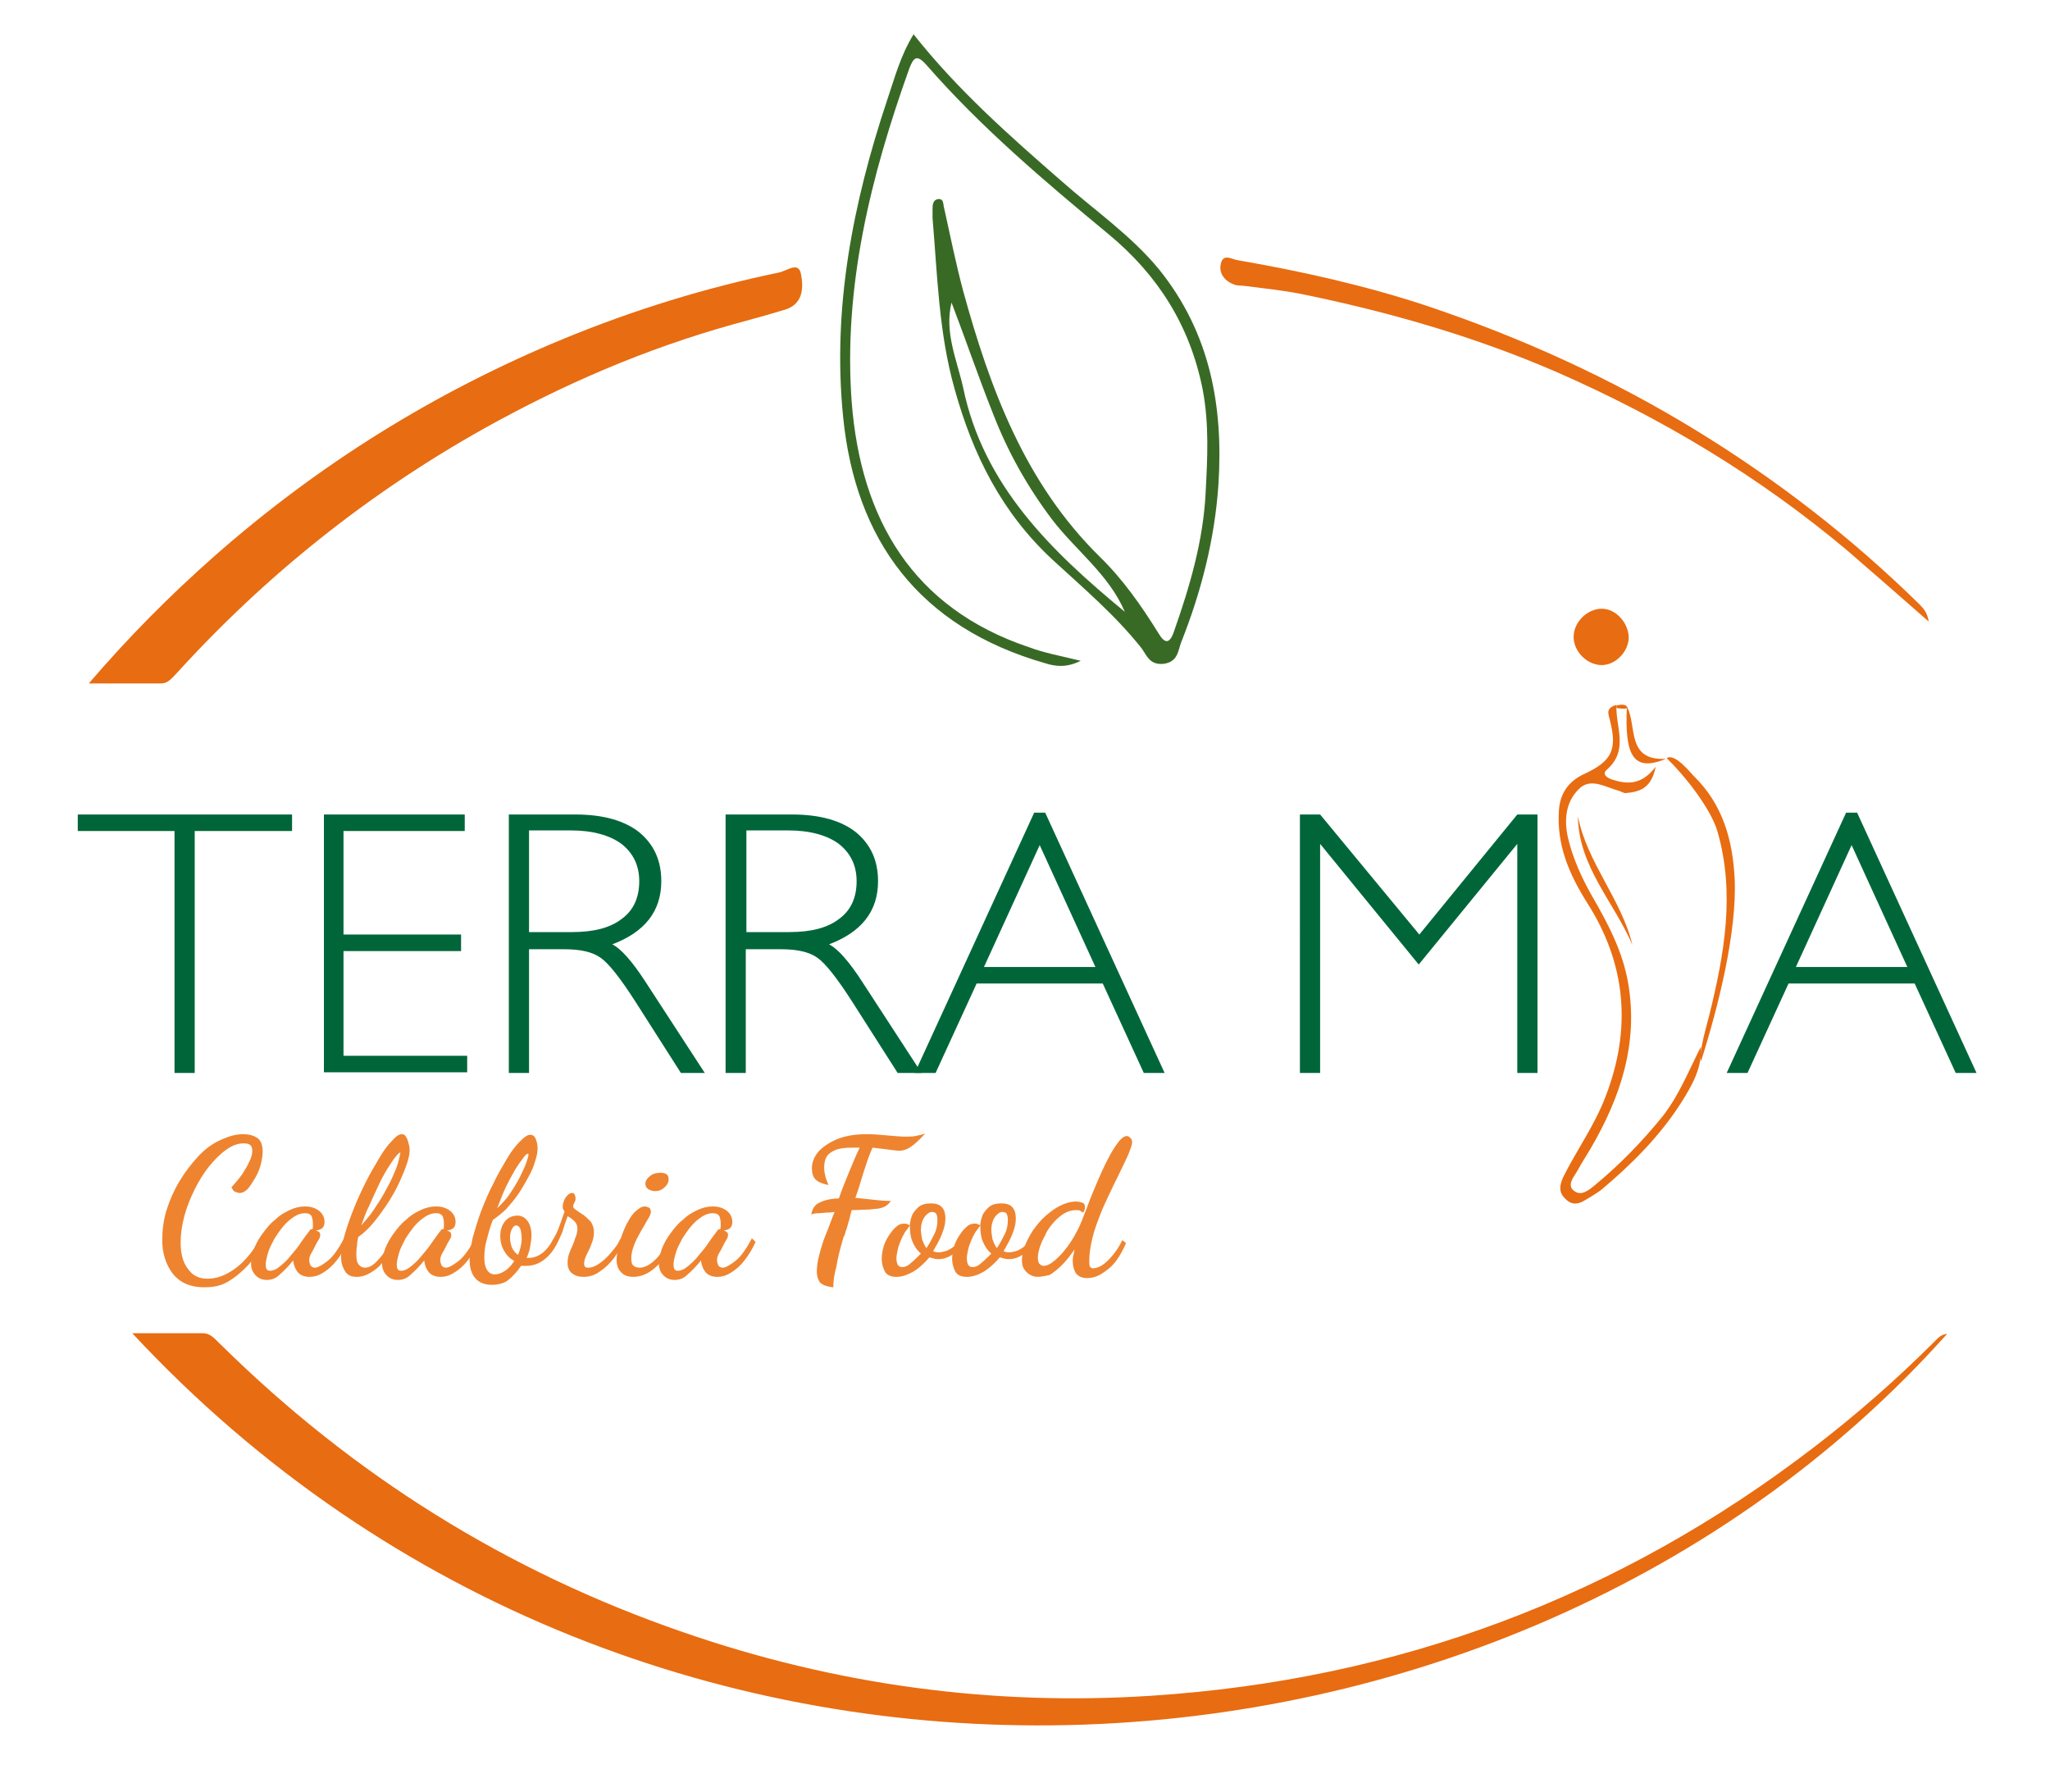
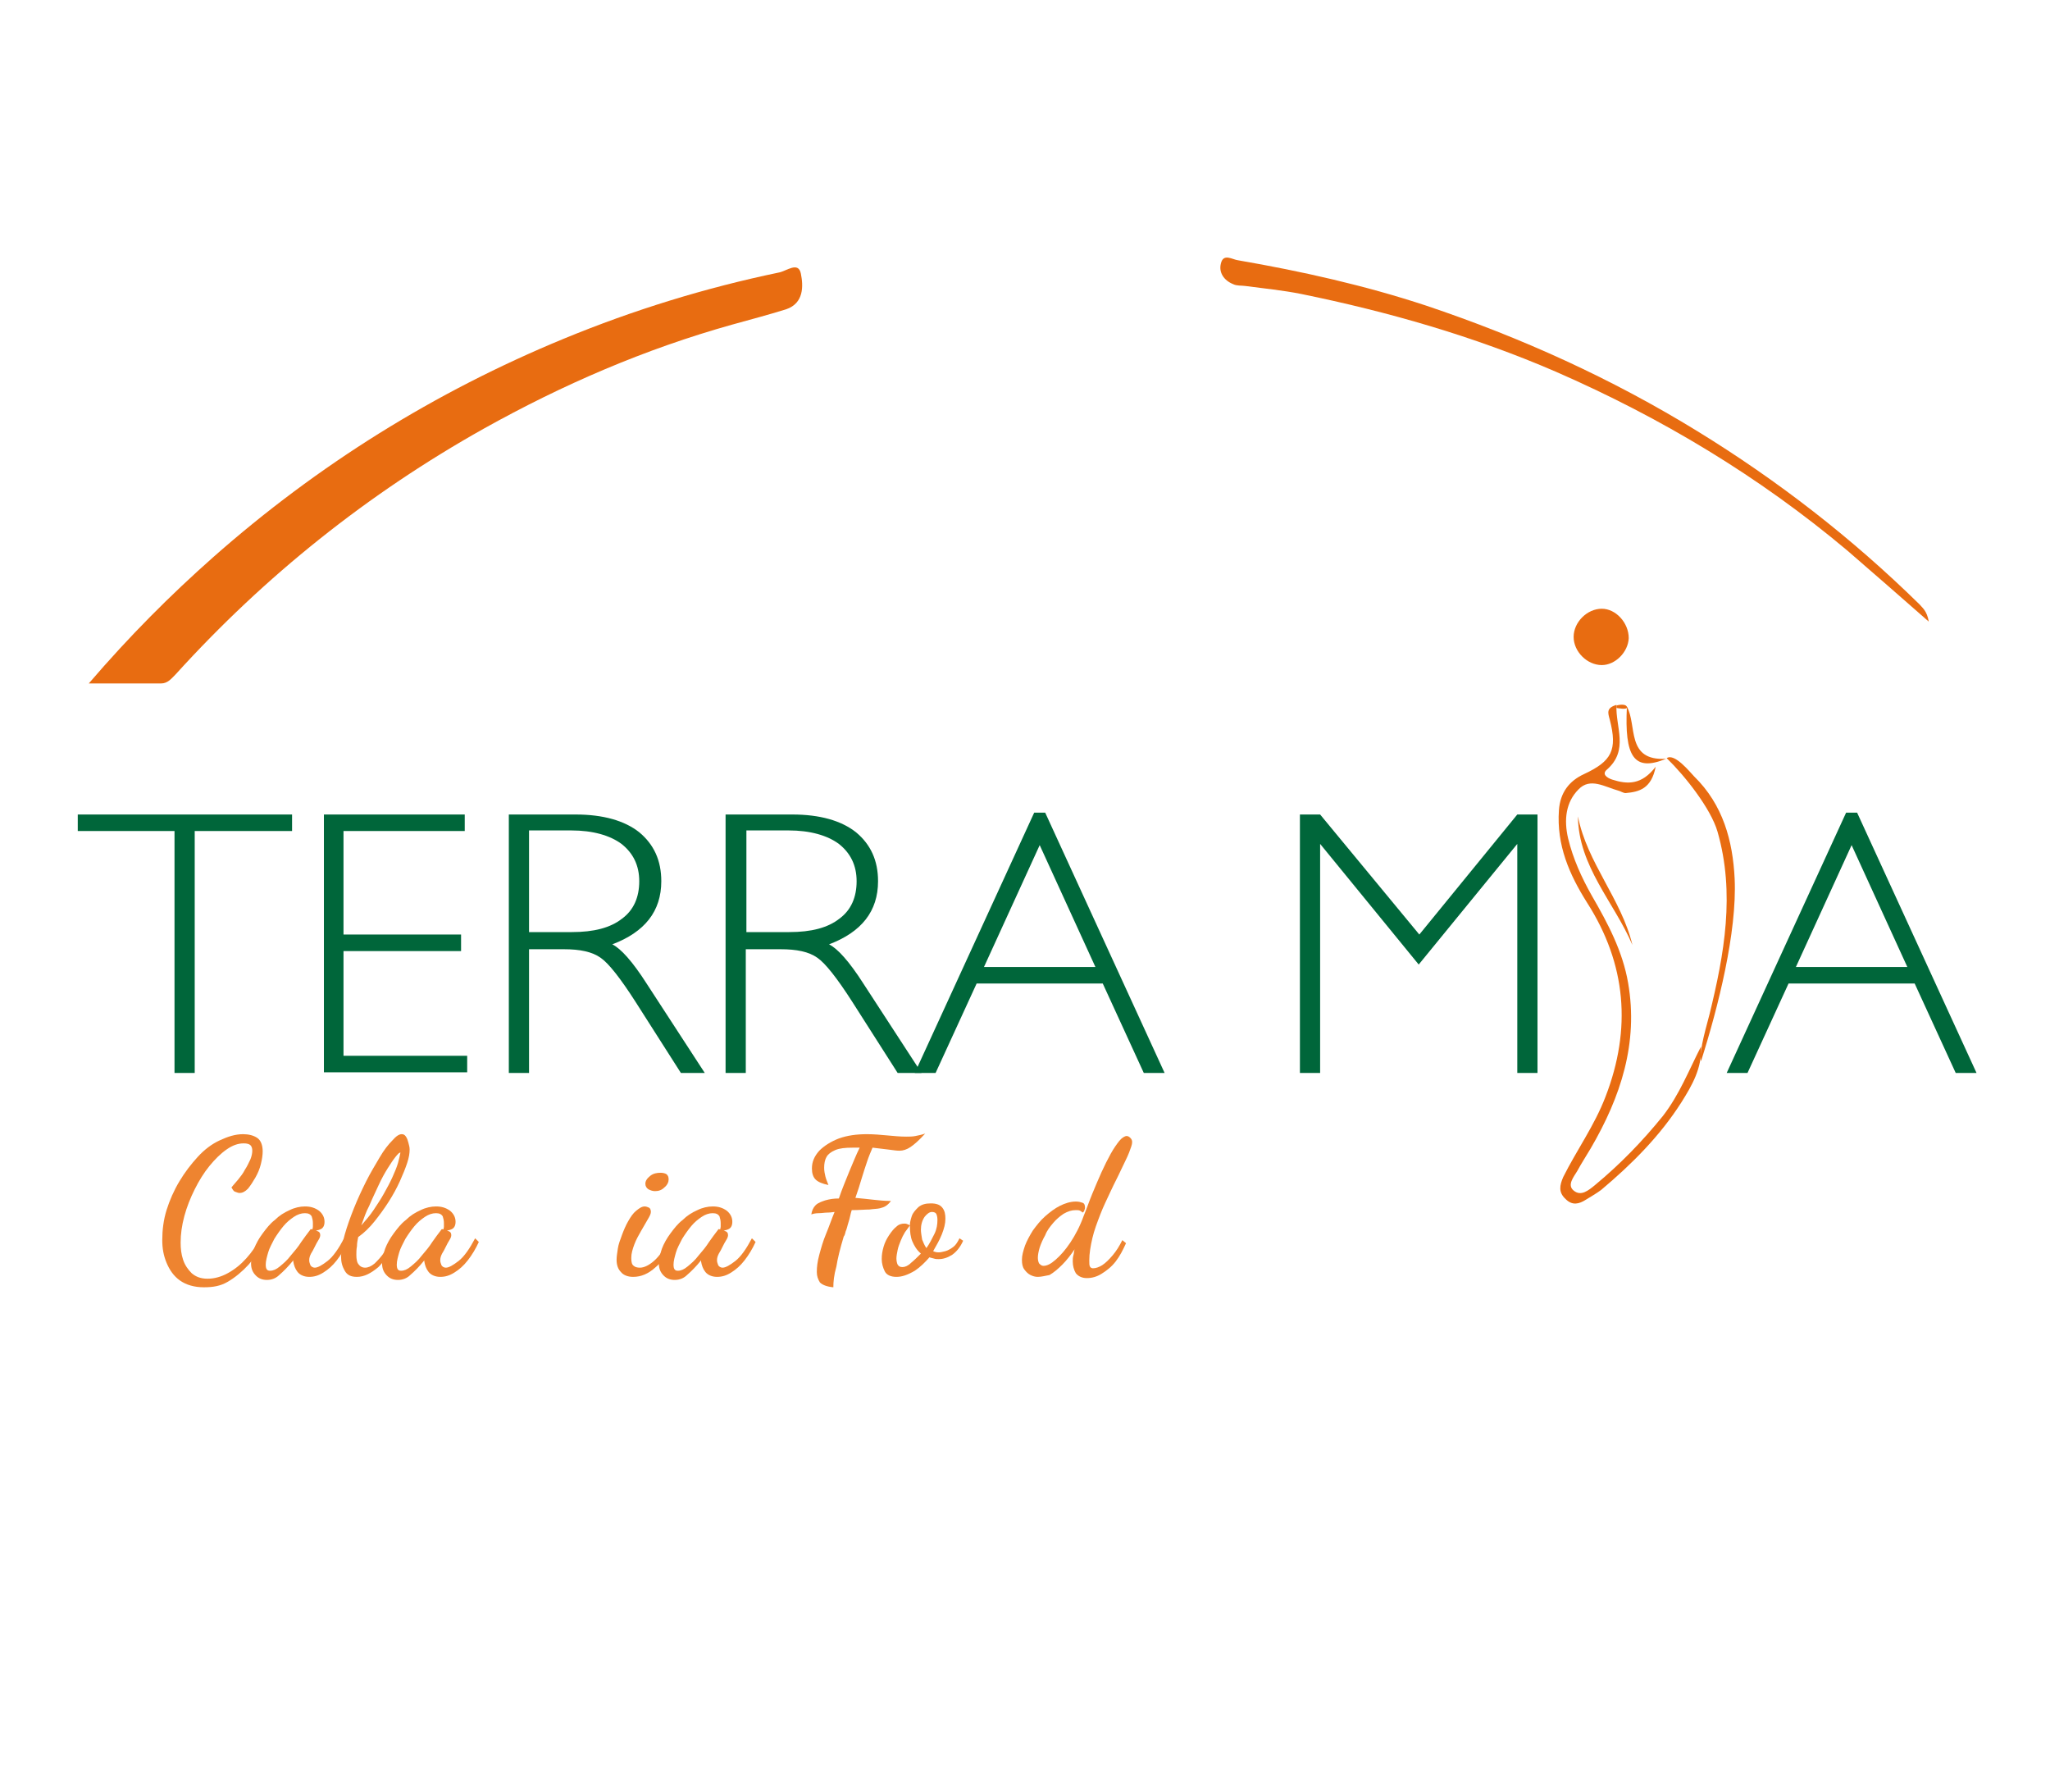
<svg xmlns="http://www.w3.org/2000/svg" version="1.1" id="Livello_1" x="0px" y="0px" viewBox="0 0 334.8 292.6" style="enable-background:new 0 0 334.8 292.6;" xml:space="preserve">
  <style type="text/css">
	.st0{fill:#E86C11;}
	.st1{fill:#396A25;}
	.st2{fill:#00663A;}
	.st3{fill:#EE8430;}
</style>
-   <path class="st0" d="M21.6,217.7c4.2,0,7.8,0,11.5,0c1.4,0,2.1,1.1,3,1.9c21.6,21.3,46.7,37,75.4,46.9c24.8,8.6,50.4,12.1,76.5,10.4  c40.2-2.6,76.4-16.1,108.4-40.7c6.9-5.3,13.4-11,19.6-17.2c0.5-0.5,1-1.1,2-1.2C246.4,298,105.6,308,21.6,217.7z" />
  <g>
    <path class="st0" d="M14.5,111.6c6.7-7.8,13.3-14.4,20.3-20.6C51.9,75.9,71,64,92.1,55.3c11.4-4.7,23.1-8.3,35.1-10.8   c1.2-0.2,3.2-1.9,3.6,0.2c0.4,2,0.5,4.8-2.4,5.8c-2.9,0.9-5.9,1.7-8.8,2.5C105.3,57,91.9,62.8,79,70c-18.9,10.6-35.7,24-50.3,40.1   c-0.7,0.7-1.3,1.5-2.4,1.5c-0.5,0-1.1,0-1.6,0C21.6,111.6,18.6,111.6,14.5,111.6z" />
-     <path class="st1" d="M176.5,107.9c-2.4,1.2-4.2,0.9-5.8,0.4c-20.6-5.9-31-20.1-33-40.2c-1.8-17.8,1.6-35,7.2-51.8   c1.2-3.5,2.1-7.1,4.3-10.7c7.2,9.1,15.7,16.6,24.2,24c5.3,4.7,11.3,8.8,15.9,14.4c8.3,10.3,10.5,22.2,9.7,35   c-0.6,9-2.8,17.6-6.1,25.9c-0.5,1.3-0.5,3.2-2.9,3.5c-2.3,0.2-2.7-1.4-3.6-2.6c-4.3-5.4-9.5-9.8-14.5-14.4   c-8.3-7.7-13-17.1-16-27.9c-2.6-9.2-2.8-18.6-3.6-27.9c0-0.4,0-0.9,0-1.3c0-0.8,0-1.7,1-1.8c0.9,0,0.7,0.9,0.9,1.5   c1,4.5,1.9,9,3.1,13.5c4.4,16,10.1,31.4,22.3,43.4c3.8,3.7,6.8,8,9.6,12.5c1,1.7,1.8,1.8,2.5-0.2c2.6-7.4,4.8-14.8,5.2-22.7   c0.3-5.7,0.6-11.3-0.5-17c-2.1-10.4-7.3-18.6-15.4-25.3c-10.4-8.6-20.8-17.4-29.7-27.6c-1.6-1.8-2.1-1.2-2.8,0.6   c-6.3,17.6-10.8,35.7-9.4,54.5c1.5,19,9.9,33.6,29,40C170.5,106.6,173.2,107.1,176.5,107.9z M155.4,49.4c-1.2,4.9,0.9,9.4,1.9,13.9   c3.3,16,14.4,26.7,26.4,36.6c-2.6-6.1-8-10-11.9-15.1c-4-5.3-7.2-11-9.6-17.2C159.8,61.6,157.7,55.4,155.4,49.4z" />
    <path class="st0" d="M315,101.5c-4.8-4.2-9-7.9-13.3-11.6c-14.4-12.1-30.4-21.7-47.6-29.2c-13.4-5.8-27.4-9.8-41.6-12.7   c-3-0.6-6.1-0.9-9.1-1.3c-0.7-0.1-1.4,0-2-0.3c-1.5-0.6-2.4-1.9-2-3.4c0.4-1.7,1.9-0.6,2.8-0.5c10.4,1.8,20.7,4.1,30.7,7.4   c15.5,5.2,30.3,11.9,44.3,20.5c13.2,8.1,25.3,17.5,36.3,28.3C313.9,99.2,314.7,99.7,315,101.5z" />
  </g>
  <g>
    <g>
      <path class="st0" d="M277.8,170.9c0.2,3.5-1.5,6.4-3.2,9.1c-3.5,5.5-8.1,10.1-13.1,14.3c-0.8,0.6-1.7,1.1-2.5,1.6    c-1.1,0.7-2.2,1-3.3-0.1c-1.2-1.1-1-2.2-0.4-3.6c2.2-4.4,5.1-8.4,6.9-13.1c4.3-11.1,3.4-21.7-3-31.7c-2.9-4.6-5-9.4-4.6-15.1    c0.2-2.9,1.7-4.8,4.1-5.9c4.5-2.1,5.5-3.9,4.2-8.9c-0.3-1.1-0.6-1.9,1.1-2.4c-0.2,3.6,2.1,7.4-1.6,10.6c-0.8,0.7,0,1.3,0.9,1.6    c2.5,0.8,4.8,0.9,7.1-2.1c-0.7,3.6-2.7,4.1-4.9,4.3c-0.4,0-0.8-0.3-1.2-0.4c-2.2-0.6-4.6-2.2-6.5-0.2c-2.1,2.1-2.4,5-1.7,8    c0.8,3.3,2.2,6.4,3.9,9.4c2.6,4.5,5,9,5.9,14.2c1.7,9.8-1.2,18.6-6.1,27c-0.7,1.2-1.5,2.4-2.2,3.7c-0.6,1-1.7,2.3-0.6,3.2    c1.2,1,2.4,0,3.5-0.9c4.1-3.4,7.7-7.1,11.1-11.3C274.3,178.7,275.8,174.8,277.8,170.9z" />
      <path class="st0" d="M277.8,173.3c-0.4-1.6,1.1-6.4,1.4-7.7c2.4-9.8,4.2-19.7,1.3-29.8c-1.1-3.8-5.4-9.2-8.3-12    c1.3-0.9,3.9,2.4,4.5,3c4.7,4.6,6.3,10.5,6.6,16.7C283.7,152.2,280.6,164.5,277.8,173.3z" />
      <path class="st0" d="M261.6,108.6c-2.4,0-4.6-2.2-4.6-4.6c0-2.4,2.2-4.6,4.6-4.6c2.3,0,4.4,2.3,4.4,4.8    C265.9,106.5,263.8,108.6,261.6,108.6z" />
      <path class="st0" d="M266.6,154.3c-3-7-8.8-12.8-8.9-21C259.2,140.9,264.8,146.8,266.6,154.3z" />
      <path class="st0" d="M265.7,115.4c1.7,3-0.2,8.9,6.4,8.5C266.8,126.1,265.3,123.5,265.7,115.4z" />
      <path class="st0" d="M264,115.2c0,0,1.4-0.4,1.7,0.2c0.3,0.6-1.7,0.2-1.7,0.2L264,115.2z" />
    </g>
    <path class="st2" d="M47.7,133v2.7H31.8v39.5h-3.3v-39.5H12.7V133H47.7z" />
    <path class="st2" d="M75.9,133v2.7H56.1v16.9h19.2v2.7H56.1v17.1h20.2v2.7H52.9V133H75.9z" />
    <path class="st2" d="M83.1,133H94c4.5,0,8,1,10.4,2.9c2.4,2,3.6,4.6,3.6,8c0,4.9-2.7,8.3-8,10.3c1.4,0.7,3.3,2.8,5.6,6.4l9.5,14.6   h-3.9l-7.4-11.6c-2.5-3.9-4.4-6.3-5.7-7.2c-1.4-1-3.4-1.4-6-1.4h-5.7v20.2h-3.3V133z M86.4,135.7v16.5h7c3.6,0,6.3-0.7,8.2-2.2   c1.9-1.4,2.8-3.5,2.8-6.1c0-2.6-1-4.6-2.9-6.1c-1.9-1.4-4.7-2.2-8.2-2.2H86.4z" />
    <path class="st2" d="M118.6,133h10.8c4.5,0,8,1,10.4,2.9c2.4,2,3.6,4.6,3.6,8c0,4.9-2.7,8.3-8,10.3c1.4,0.7,3.3,2.8,5.6,6.4   l9.5,14.6h-3.9l-7.4-11.6c-2.5-3.9-4.4-6.3-5.7-7.2c-1.4-1-3.4-1.4-6-1.4h-5.7v20.2h-3.3V133z M121.9,135.7v16.5h7   c3.6,0,6.3-0.7,8.2-2.2c1.9-1.4,2.8-3.5,2.8-6.1c0-2.6-1-4.6-2.9-6.1c-1.9-1.4-4.7-2.2-8.2-2.2H121.9z" />
    <path class="st2" d="M170.7,132.7l19.5,42.5h-3.4l-6.7-14.6h-20.6l-6.7,14.6h-3.4l19.5-42.5H170.7z M178.9,157.9l-9.1-19.9   l-9.1,19.9H178.9z" />
    <path class="st2" d="M231.8,152.6l16-19.6h3.3v42.2h-3.3v-37.4l-16.1,19.7l-16.1-19.7v37.4h-3.3V133h3.3L231.8,152.6z" />
    <path class="st2" d="M303.3,132.7l19.5,42.5h-3.4l-6.7-14.6h-20.6l-6.7,14.6H282l19.5-42.5H303.3z M311.5,157.9l-9.1-19.9   l-9.1,19.9H311.5z" />
  </g>
  <g>
    <g>
      <path class="st3" d="M33.3,210.2c-1.6,0-2.9-0.4-3.9-1.1c-1-0.7-1.7-1.7-2.2-2.9c-0.5-1.2-0.7-2.4-0.7-3.7c0-1.6,0.2-3.3,0.7-4.9    c0.5-1.6,1.2-3.2,2.1-4.7c0.9-1.5,1.9-2.8,3-4c1.1-1.2,2.3-2.1,3.6-2.7s2.5-1,3.8-1c0.9,0,1.7,0.2,2.3,0.6s0.9,1.2,0.9,2.2    c0,0.6-0.1,1.3-0.3,2.1c-0.2,0.8-0.5,1.5-0.9,2.2s-0.8,1.3-1.2,1.8c-0.5,0.5-0.9,0.7-1.4,0.7c-0.2,0-0.4-0.1-0.7-0.2    s-0.4-0.4-0.6-0.7c0.3-0.4,0.7-0.8,1.1-1.3s0.8-1,1.1-1.6c0.4-0.6,0.6-1.1,0.9-1.7c0.2-0.5,0.3-1,0.3-1.4c0-0.4-0.1-0.7-0.3-0.9    c-0.2-0.2-0.6-0.3-1.1-0.3c-0.9,0-1.8,0.3-2.8,1c-1,0.7-1.9,1.6-2.8,2.7c-0.9,1.1-1.7,2.4-2.4,3.8c-0.7,1.4-1.3,2.9-1.7,4.4    c-0.4,1.5-0.6,2.9-0.6,4.3c0,1,0.1,1.9,0.4,2.8c0.3,0.9,0.8,1.6,1.4,2.2c0.7,0.6,1.5,0.9,2.6,0.9c1.1,0,2.2-0.3,3.3-0.9    c1.1-0.6,2.1-1.4,3-2.4s1.7-2.1,2.2-3.3l0.8,0.5c-0.7,1.4-1.6,2.7-2.6,3.8c-1,1.1-2.2,2.1-3.4,2.8S34.8,210.2,33.3,210.2z" />
      <path class="st3" d="M43.6,209c-0.7,0-1.3-0.2-1.8-0.7c-0.5-0.5-0.8-1.1-0.8-2c0-0.7,0.2-1.5,0.5-2.4c0.3-0.8,0.8-1.7,1.4-2.5    c0.6-0.8,1.2-1.6,2-2.2c0.7-0.7,1.5-1.2,2.4-1.6c0.8-0.4,1.7-0.6,2.5-0.6c0.9,0,1.6,0.2,2.3,0.7c0.6,0.5,0.9,1.1,0.9,1.8    c0,0.6-0.2,1-0.6,1.2s-0.9,0.3-1.4,0.2c0-0.2,0.1-0.4,0.1-0.6c0-0.2,0-0.4,0-0.6c0-0.4-0.1-0.8-0.2-1.1c-0.2-0.3-0.5-0.5-1.1-0.5    c-0.6,0-1.2,0.2-1.8,0.6c-0.6,0.4-1.2,0.9-1.7,1.5c-0.5,0.6-1,1.3-1.5,2.1c-0.4,0.8-0.8,1.5-1,2.2c-0.2,0.7-0.4,1.4-0.4,2    c0,0.7,0.2,1,0.7,1c0.5,0,1-0.2,1.6-0.7s1.2-1,1.8-1.8c0.6-0.7,1.2-1.4,1.7-2.2c0.5-0.7,1-1.4,1.4-1.9c0.1-0.1,0.1-0.2,0.2-0.2    c0.1,0,0.2,0.1,0.5,0.1c0.2,0.1,0.5,0.2,0.7,0.3c0.2,0.1,0.3,0.3,0.3,0.6c0,0.2-0.1,0.5-0.3,0.8c-0.2,0.3-0.4,0.7-0.6,1.1    c-0.2,0.4-0.4,0.8-0.6,1.1c-0.2,0.4-0.3,0.7-0.3,1.1c0,0.3,0.1,0.5,0.2,0.8c0.1,0.2,0.4,0.4,0.7,0.4c0.5,0,1.2-0.4,2.1-1.1    c0.9-0.7,1.8-2,2.7-3.7l0.6,0.6c-0.5,1.1-1.1,2.1-1.8,3s-1.4,1.5-2.2,2s-1.5,0.7-2.3,0.7c-0.8,0-1.5-0.3-1.9-0.8    c-0.4-0.5-0.6-1.1-0.7-1.7c0,0,0-0.1,0-0.1s0,0,0-0.1c-0.8,1-1.6,1.8-2.3,2.4C45.1,208.7,44.4,209,43.6,209z" />
      <path class="st3" d="M58.3,208.5c-1,0-1.6-0.3-2-1c-0.4-0.7-0.6-1.4-0.6-2.3c0-1,0.2-2.2,0.6-3.6s0.9-2.8,1.5-4.3    c0.6-1.5,1.3-3,2-4.4c0.7-1.4,1.5-2.7,2.2-3.9c0.7-1.2,1.4-2.1,2.1-2.8c0.6-0.7,1.1-1,1.5-1c0.3,0,0.5,0.1,0.7,0.4s0.3,0.6,0.4,1    s0.2,0.7,0.2,1.1c0,0.6-0.1,1.3-0.4,2.2c-0.3,0.9-0.7,1.9-1.2,3c-0.5,1.1-1.1,2.2-1.8,3.3c-0.7,1.1-1.5,2.2-2.3,3.2    c-0.8,1-1.7,1.9-2.7,2.6c-0.1,0.5-0.2,1-0.2,1.5c-0.1,0.5-0.1,1-0.1,1.4c0,0.7,0.1,1.3,0.4,1.6c0.2,0.3,0.6,0.5,1,0.5    c0.5,0,1-0.2,1.6-0.7c0.5-0.5,1.1-1.1,1.6-1.9c0.5-0.8,0.9-1.5,1.3-2.3l0.7,0.4c-0.9,1.8-1.9,3.3-3,4.4    C60.6,207.9,59.5,208.5,58.3,208.5z M59,200.1c0.7-0.8,1.4-1.6,2-2.5c0.6-0.9,1.2-1.8,1.7-2.7s1-1.8,1.4-2.7s0.7-1.6,0.9-2.3    c0.2-0.7,0.3-1.2,0.4-1.7c0,0,0,0,0,0s0,0,0,0c-0.2,0-0.4,0.2-0.8,0.7c-0.4,0.5-0.8,1.1-1.3,1.9c-0.5,0.8-1,1.7-1.5,2.8    s-1,2.1-1.5,3.3C59.8,197.8,59.4,199,59,200.1z" />
      <path class="st3" d="M65,209c-0.7,0-1.3-0.2-1.8-0.7c-0.5-0.5-0.8-1.1-0.8-2c0-0.7,0.2-1.5,0.5-2.4c0.3-0.8,0.8-1.7,1.4-2.5    c0.6-0.8,1.2-1.6,2-2.2c0.7-0.7,1.5-1.2,2.4-1.6c0.8-0.4,1.7-0.6,2.5-0.6c0.9,0,1.6,0.2,2.3,0.7c0.6,0.5,0.9,1.1,0.9,1.8    c0,0.6-0.2,1-0.6,1.2s-0.9,0.3-1.4,0.2c0-0.2,0.1-0.4,0.1-0.6c0-0.2,0-0.4,0-0.6c0-0.4-0.1-0.8-0.2-1.1c-0.2-0.3-0.5-0.5-1.1-0.5    c-0.6,0-1.2,0.2-1.8,0.6c-0.6,0.4-1.2,0.9-1.7,1.5c-0.5,0.6-1,1.3-1.5,2.1c-0.4,0.8-0.8,1.5-1,2.2c-0.2,0.7-0.4,1.4-0.4,2    c0,0.7,0.2,1,0.7,1c0.5,0,1-0.2,1.6-0.7s1.2-1,1.8-1.8c0.6-0.7,1.2-1.4,1.7-2.2c0.5-0.7,1-1.4,1.4-1.9c0.1-0.1,0.1-0.2,0.2-0.2    c0.1,0,0.2,0.1,0.5,0.1c0.2,0.1,0.5,0.2,0.7,0.3c0.2,0.1,0.3,0.3,0.3,0.6c0,0.2-0.1,0.5-0.3,0.8c-0.2,0.3-0.4,0.7-0.6,1.1    c-0.2,0.4-0.4,0.8-0.6,1.1c-0.2,0.4-0.3,0.7-0.3,1.1c0,0.3,0.1,0.5,0.2,0.8c0.1,0.2,0.4,0.4,0.7,0.4c0.5,0,1.2-0.4,2.1-1.1    c0.9-0.7,1.8-2,2.7-3.7l0.6,0.6c-0.5,1.1-1.1,2.1-1.8,3s-1.4,1.5-2.2,2s-1.5,0.7-2.3,0.7c-0.8,0-1.5-0.3-1.9-0.8    c-0.4-0.5-0.6-1.1-0.7-1.7c0,0,0-0.1,0-0.1s0,0,0-0.1c-0.8,1-1.6,1.8-2.3,2.4C66.5,208.7,65.8,209,65,209z" />
-       <path class="st3" d="M80.3,209.8c-1.2,0-2.1-0.4-2.7-1.1s-0.9-1.7-0.9-3c0-1,0.2-2.2,0.5-3.6c0.4-1.4,0.8-2.8,1.4-4.4    c0.6-1.5,1.2-3,2-4.5c0.7-1.5,1.5-2.8,2.2-4c0.7-1.2,1.4-2.1,2.1-2.8c0.7-0.7,1.2-1.1,1.7-1.1c0.4,0,0.7,0.2,0.9,0.7    s0.3,1,0.3,1.5c0,0.6-0.1,1.2-0.4,2.1c-0.2,0.8-0.6,1.7-1.1,2.6c-0.5,0.9-1,1.8-1.6,2.7c-0.6,0.9-1.3,1.7-2,2.5    c-0.7,0.7-1.5,1.3-2.2,1.8c-0.1,0.3-0.3,0.7-0.5,1.4s-0.4,1.4-0.6,2.2c-0.2,0.8-0.3,1.7-0.3,2.5c0,0.8,0.1,1.5,0.4,2    c0.3,0.5,0.7,0.8,1.3,0.8c0.5,0,1.1-0.2,1.7-0.6c0.6-0.4,1.1-1,1.5-1.6c-0.8-0.4-1.3-1-1.7-1.7c-0.4-0.7-0.6-1.5-0.6-2.4    c0-1,0.3-1.8,0.8-2.4c0.5-0.6,1.2-0.9,2-0.9c0.7,0,1.2,0.3,1.6,0.8c0.4,0.5,0.7,1.3,0.7,2.4c0,0.6-0.1,1.2-0.2,1.8    c-0.1,0.6-0.3,1.3-0.6,1.9c0.1,0,0.1,0,0.2,0c0.1,0,0.1,0,0.2,0c0.8,0,1.5-0.3,2.2-0.8c0.6-0.5,1.2-1.2,1.6-2    c0.5-0.8,0.9-1.6,1.2-2.5c0.3-0.9,0.6-1.6,0.8-2.3c-0.1-0.1-0.1-0.2-0.2-0.3c-0.1-0.1-0.1-0.3-0.1-0.4c0-0.6,0.2-1.1,0.5-1.6    c0.4-0.5,0.7-0.7,1-0.7c0.3,0,0.4,0.1,0.5,0.4c0.1,0.3,0.1,0.5,0.1,0.6c0,0.2-0.1,0.4-0.2,0.6c-0.1,0.2-0.2,0.4-0.2,0.6    c0,0.2,0.2,0.4,0.5,0.6c0.3,0.2,0.7,0.5,1.2,0.8c0.4,0.3,0.8,0.7,1.2,1.1c0.3,0.5,0.5,1,0.5,1.7c0,0.6-0.1,1.2-0.4,1.9    c-0.2,0.6-0.5,1.2-0.8,1.8c-0.3,0.6-0.4,1-0.4,1.5c0,0.3,0.1,0.4,0.2,0.5c0.2,0.1,0.3,0.1,0.5,0.1c0.5,0,1-0.2,1.5-0.5    c0.5-0.3,1-0.7,1.5-1.2c0.5-0.5,0.9-1,1.3-1.5c0.4-0.5,0.7-1,0.9-1.5l0.6,0.4c-0.4,0.9-1,1.8-1.6,2.7c-0.7,0.9-1.4,1.6-2.3,2.2    c-0.8,0.6-1.7,0.9-2.7,0.9c-0.8,0-1.4-0.2-1.9-0.6c-0.5-0.4-0.7-1-0.7-1.7c0-0.6,0.1-1.2,0.4-1.9c0.3-0.7,0.6-1.3,0.8-2    c0.3-0.7,0.4-1.2,0.4-1.7c0-0.5-0.2-0.9-0.5-1.2c-0.3-0.3-0.7-0.6-1.1-0.8c-0.3,0.8-0.6,1.7-0.9,2.7c-0.4,0.9-0.8,1.8-1.3,2.6    s-1.2,1.5-1.9,2c-0.8,0.5-1.6,0.8-2.7,0.8c-0.1,0-0.3,0-0.4,0c-0.1,0-0.3,0-0.4,0c-0.6,0.9-1.3,1.7-2.2,2.4    C82.4,209.5,81.4,209.8,80.3,209.8z M81.2,197.3c0.5-0.5,1-1,1.5-1.6c0.5-0.6,0.9-1.3,1.3-1.9c0.4-0.7,0.8-1.3,1.1-2    c0.3-0.7,0.6-1.2,0.8-1.8c0.2-0.5,0.3-1,0.4-1.3c0-0.1,0-0.1,0-0.2s0-0.1-0.1-0.1c-0.2,0-0.5,0.3-0.9,0.9    c-0.4,0.5-0.9,1.2-1.4,2.1c-0.5,0.9-1,1.8-1.5,2.9C82,195.2,81.6,196.3,81.2,197.3z M84.6,204.9c0.2-0.4,0.3-0.8,0.4-1.2    s0.2-0.9,0.2-1.4c0-0.6-0.1-1.2-0.2-1.6c-0.2-0.4-0.4-0.6-0.7-0.6c-0.3,0-0.5,0.2-0.7,0.6c-0.2,0.4-0.3,0.8-0.3,1.4    c0,0.5,0.1,1,0.3,1.6C83.8,204.1,84.1,204.6,84.6,204.9z" />
      <path class="st3" d="M103.4,208.5c-0.9,0-1.6-0.3-2-0.8c-0.5-0.5-0.7-1.2-0.7-2c0-0.5,0.1-1.1,0.2-1.8s0.4-1.5,0.7-2.3    s0.6-1.5,1-2.2c0.4-0.7,0.8-1.3,1.3-1.7s0.9-0.7,1.4-0.7c0.2,0,0.5,0.1,0.7,0.2c0.2,0.1,0.3,0.4,0.3,0.7c0,0.3-0.2,0.7-0.5,1.2    s-0.7,1.2-1.1,1.9c-0.4,0.7-0.8,1.4-1.1,2.2c-0.3,0.8-0.5,1.5-0.5,2.2c0,0.7,0.1,1.1,0.4,1.3c0.2,0.2,0.6,0.3,1,0.3    c0.7,0,1.5-0.4,2.3-1.1c0.8-0.7,1.7-1.9,2.6-3.7l0.5,0.5c-0.7,1.8-1.6,3.2-2.8,4.2C105.9,208,104.7,208.5,103.4,208.5z M107,194.5    c-0.4,0-0.7-0.1-1.1-0.3c-0.3-0.2-0.5-0.5-0.5-0.9c0-0.5,0.3-0.9,0.8-1.3c0.5-0.4,1.1-0.5,1.7-0.5c0.4,0,0.7,0.1,0.9,0.2    c0.3,0.2,0.4,0.5,0.4,0.9c0,0.4-0.2,0.9-0.7,1.3C108.1,194.3,107.6,194.5,107,194.5z" />
      <path class="st3" d="M110.2,209c-0.7,0-1.3-0.2-1.8-0.7c-0.5-0.5-0.8-1.1-0.8-2c0-0.7,0.2-1.5,0.5-2.4c0.3-0.8,0.8-1.7,1.4-2.5    c0.6-0.8,1.2-1.6,2-2.2c0.7-0.7,1.5-1.2,2.4-1.6c0.8-0.4,1.7-0.6,2.5-0.6c0.9,0,1.6,0.2,2.3,0.7c0.6,0.5,0.9,1.1,0.9,1.8    c0,0.6-0.2,1-0.6,1.2s-0.9,0.3-1.4,0.2c0-0.2,0.1-0.4,0.1-0.6c0-0.2,0-0.4,0-0.6c0-0.4-0.1-0.8-0.2-1.1c-0.2-0.3-0.5-0.5-1.1-0.5    c-0.6,0-1.2,0.2-1.8,0.6c-0.6,0.4-1.2,0.9-1.7,1.5c-0.5,0.6-1,1.3-1.5,2.1c-0.4,0.8-0.8,1.5-1,2.2c-0.2,0.7-0.4,1.4-0.4,2    c0,0.7,0.2,1,0.7,1c0.5,0,1-0.2,1.6-0.7s1.2-1,1.8-1.8c0.6-0.7,1.2-1.4,1.7-2.2c0.5-0.7,1-1.4,1.4-1.9c0.1-0.1,0.1-0.2,0.2-0.2    c0.1,0,0.2,0.1,0.5,0.1c0.2,0.1,0.5,0.2,0.7,0.3c0.2,0.1,0.3,0.3,0.3,0.6c0,0.2-0.1,0.5-0.3,0.8c-0.2,0.3-0.4,0.7-0.6,1.1    c-0.2,0.4-0.4,0.8-0.6,1.1c-0.2,0.4-0.3,0.7-0.3,1.1c0,0.3,0.1,0.5,0.2,0.8c0.1,0.2,0.4,0.4,0.7,0.4c0.5,0,1.2-0.4,2.1-1.1    c0.9-0.7,1.8-2,2.7-3.7l0.6,0.6c-0.5,1.1-1.1,2.1-1.8,3s-1.4,1.5-2.2,2s-1.5,0.7-2.3,0.7c-0.8,0-1.5-0.3-1.9-0.8    c-0.4-0.5-0.6-1.1-0.7-1.7c0,0,0-0.1,0-0.1s0,0,0-0.1c-0.8,1-1.6,1.8-2.3,2.4C111.7,208.7,111,209,110.2,209z" />
      <path class="st3" d="M136.1,210.2c-1.1-0.1-1.8-0.4-2.2-0.8c-0.3-0.5-0.5-1-0.5-1.7c0-0.8,0.1-1.7,0.4-2.8    c0.3-1.1,0.6-2.2,1.1-3.4s0.9-2.4,1.4-3.6c-0.2,0-0.6,0.1-1.1,0.1c-0.5,0-1,0.1-1.5,0.1s-0.9,0.1-1.2,0.2c0.1-0.6,0.3-1.1,0.7-1.5    c0.4-0.4,1-0.6,1.6-0.8c0.7-0.2,1.4-0.3,2.2-0.3c0.5-1.5,1.1-2.9,1.7-4.4c0.6-1.4,1.1-2.7,1.7-3.9c-0.1,0-0.3,0-0.4,0    c-0.2,0-0.4,0-0.7,0c-1.3,0-2.2,0.1-2.9,0.4s-1.2,0.7-1.4,1.1c-0.3,0.5-0.4,1.1-0.4,1.8c0,0.5,0.1,1,0.2,1.4    c0.1,0.4,0.3,0.9,0.5,1.4c-1-0.2-1.7-0.5-2.1-0.9s-0.6-1-0.6-1.8c0-1.1,0.4-2,1.2-2.9c0.8-0.8,1.9-1.5,3.2-2    c1.4-0.5,2.9-0.7,4.6-0.7c1.1,0,2.2,0.1,3.3,0.2c1.1,0.1,2.1,0.2,3.1,0.2c0.5,0,1,0,1.5-0.1c0.5-0.1,1-0.2,1.6-0.4    c-1,1.1-1.8,1.8-2.4,2.2c-0.6,0.4-1.2,0.6-1.8,0.6c-0.5,0-1.1-0.1-1.9-0.2c-0.8-0.1-1.6-0.2-2.5-0.3c-0.3,0.7-0.6,1.4-0.9,2.3    c-0.3,0.9-0.6,1.8-0.9,2.8c-0.3,1-0.6,2-1,3.1c1.1,0.1,2,0.2,2.9,0.3c0.9,0.1,1.8,0.2,2.9,0.2c-0.2,0.3-0.5,0.6-0.8,0.8    c-0.3,0.2-0.6,0.3-1,0.4c-0.4,0.1-1,0.1-1.7,0.2c-0.7,0-1.7,0.1-2.9,0.1c-0.2,0.6-0.3,1.3-0.5,1.9c-0.2,0.6-0.3,1.2-0.5,1.6    c-0.1,0.5-0.2,0.7-0.3,0.8c-0.6,2-1,3.6-1.2,4.9C136.2,208.2,136.1,209.3,136.1,210.2z" />
      <path class="st3" d="M146.4,208.5c-0.9,0-1.6-0.3-1.9-0.9c-0.3-0.6-0.5-1.3-0.5-2c0-0.7,0.1-1.3,0.3-2s0.5-1.3,0.9-1.9    c0.4-0.6,0.8-1.1,1.2-1.4c0.4-0.4,0.9-0.5,1.3-0.5c0.1,0,0.3,0,0.5,0.1c0.2,0.1,0.3,0.1,0.4,0.2c-0.2,0.3-0.5,0.7-0.8,1.1    c-0.3,0.5-0.5,0.9-0.7,1.4c-0.2,0.5-0.4,1-0.5,1.5c-0.1,0.5-0.2,1-0.2,1.4c0,0.4,0.1,0.8,0.2,1c0.2,0.3,0.4,0.4,0.8,0.4    c0.4,0,0.9-0.2,1.4-0.7c0.5-0.4,1.1-1,1.6-1.5c-0.7-0.6-1.1-1.3-1.4-2c-0.3-0.7-0.4-1.6-0.4-2.6c0-0.4,0.1-0.9,0.3-1.5    s0.6-1,1.1-1.5c0.5-0.4,1.1-0.6,2-0.6c0.9,0,1.5,0.2,1.9,0.7c0.4,0.5,0.5,1.1,0.5,1.8c0,0.8-0.2,1.6-0.6,2.6    c-0.4,1-0.9,1.8-1.4,2.7c0.2,0.1,0.5,0.2,0.9,0.2c0.3,0,0.7-0.1,1.1-0.2s0.9-0.4,1.3-0.7c0.4-0.3,0.7-0.8,1-1.4l0.6,0.4    c-0.5,1.1-1.1,1.8-1.8,2.3c-0.8,0.5-1.5,0.7-2.2,0.7c-0.3,0-0.5,0-0.8-0.1s-0.5-0.1-0.7-0.2c-0.7,0.8-1.5,1.6-2.4,2.2    C148.2,208.2,147.3,208.5,146.4,208.5z M151.3,203.8c0.5-0.7,0.9-1.5,1.3-2.3c0.4-0.8,0.5-1.6,0.5-2.3c0-0.5-0.1-0.8-0.2-1    s-0.4-0.3-0.7-0.3c-0.4,0-0.8,0.3-1.2,0.8c-0.4,0.6-0.6,1.3-0.6,2.1c0,0.4,0.1,1,0.2,1.6C150.8,202.9,151,203.4,151.3,203.8z" />
-       <path class="st3" d="M157.9,208.5c-0.9,0-1.6-0.3-1.9-0.9c-0.3-0.6-0.5-1.3-0.5-2c0-0.7,0.1-1.3,0.3-2s0.5-1.3,0.9-1.9    c0.4-0.6,0.8-1.1,1.2-1.4c0.4-0.4,0.9-0.5,1.3-0.5c0.1,0,0.3,0,0.5,0.1c0.2,0.1,0.3,0.1,0.4,0.2c-0.2,0.3-0.5,0.7-0.8,1.1    c-0.3,0.5-0.5,0.9-0.7,1.4c-0.2,0.5-0.4,1-0.5,1.5c-0.1,0.5-0.2,1-0.2,1.4c0,0.4,0.1,0.8,0.2,1c0.2,0.3,0.4,0.4,0.8,0.4    c0.4,0,0.9-0.2,1.4-0.7c0.5-0.4,1.1-1,1.6-1.5c-0.7-0.6-1.1-1.3-1.4-2c-0.3-0.7-0.4-1.6-0.4-2.6c0-0.4,0.1-0.9,0.3-1.5    s0.6-1,1.1-1.5c0.5-0.4,1.1-0.6,2-0.6c0.9,0,1.5,0.2,1.9,0.7c0.4,0.5,0.5,1.1,0.5,1.8c0,0.8-0.2,1.6-0.6,2.6    c-0.4,1-0.9,1.8-1.4,2.7c0.2,0.1,0.5,0.2,0.9,0.2c0.3,0,0.7-0.1,1.1-0.2s0.9-0.4,1.3-0.7c0.4-0.3,0.7-0.8,1-1.4l0.6,0.4    c-0.5,1.1-1.1,1.8-1.8,2.3c-0.8,0.5-1.5,0.7-2.2,0.7c-0.3,0-0.5,0-0.8-0.1s-0.5-0.1-0.7-0.2c-0.7,0.8-1.5,1.6-2.4,2.2    C159.8,208.2,158.8,208.5,157.9,208.5z M162.8,203.8c0.5-0.7,0.9-1.5,1.3-2.3c0.4-0.8,0.5-1.6,0.5-2.3c0-0.5-0.1-0.8-0.2-1    s-0.4-0.3-0.7-0.3c-0.4,0-0.8,0.3-1.2,0.8c-0.4,0.6-0.6,1.3-0.6,2.1c0,0.4,0.1,1,0.2,1.6C162.3,202.9,162.5,203.4,162.8,203.8z" />
      <path class="st3" d="M169.5,208.5c-0.4,0-0.8-0.1-1.2-0.3c-0.4-0.2-0.7-0.5-1-0.9c-0.3-0.4-0.4-0.9-0.4-1.6c0-0.7,0.2-1.4,0.5-2.3    c0.3-0.8,0.8-1.7,1.3-2.5c0.6-0.8,1.2-1.6,2-2.3c0.8-0.7,1.6-1.3,2.4-1.7c0.8-0.4,1.7-0.7,2.6-0.7c0.5,0,0.8,0.1,1.1,0.2    s0.4,0.4,0.4,0.8c0,0.1,0,0.2-0.1,0.4c0,0.1-0.1,0.3-0.3,0.4c-0.1-0.1-0.2-0.2-0.4-0.3s-0.4-0.1-0.7-0.1c-0.7,0-1.3,0.2-2,0.6    c-0.6,0.4-1.2,0.9-1.7,1.5s-1,1.2-1.3,2c-0.4,0.7-0.7,1.4-0.9,2c-0.2,0.7-0.3,1.2-0.3,1.7c0,0.4,0.1,0.7,0.2,0.9    c0.2,0.2,0.4,0.4,0.7,0.4c0.6,0,1.2-0.3,2-1c0.8-0.7,1.6-1.6,2.4-2.8s1.6-2.7,2.2-4.4c0.5-1.2,0.9-2.4,1.4-3.6s1-2.4,1.5-3.5    c0.5-1.1,1-2.1,1.5-3c0.5-0.9,1-1.6,1.4-2.1c0.4-0.5,0.9-0.8,1.2-0.8c0.2,0,0.4,0.1,0.6,0.3c0.2,0.2,0.3,0.4,0.3,0.7    c0,0.4-0.2,0.9-0.5,1.7c-0.3,0.8-0.8,1.7-1.3,2.8s-1.1,2.2-1.7,3.5c-0.6,1.3-1.2,2.5-1.7,3.8c-0.5,1.3-1,2.6-1.3,3.9    c-0.3,1.3-0.5,2.5-0.5,3.6c0,0.5,0,0.8,0.1,1c0.1,0.2,0.3,0.3,0.5,0.3c0.5,0,1-0.2,1.5-0.5c0.6-0.4,1.1-0.9,1.7-1.6    c0.6-0.7,1.1-1.5,1.6-2.5l0.6,0.5c-0.5,1.1-1,2.1-1.7,3c-0.7,0.9-1.5,1.5-2.3,2c-0.8,0.5-1.6,0.7-2.4,0.7c-0.8,0-1.4-0.3-1.8-0.8    c-0.3-0.5-0.5-1.2-0.5-1.9c0-0.3,0-0.7,0.1-1s0.1-0.7,0.2-1c-0.6,0.9-1.3,1.8-2,2.5c-0.7,0.7-1.4,1.3-2.1,1.7    C170.8,208.3,170.1,208.5,169.5,208.5z" />
    </g>
  </g>
</svg>